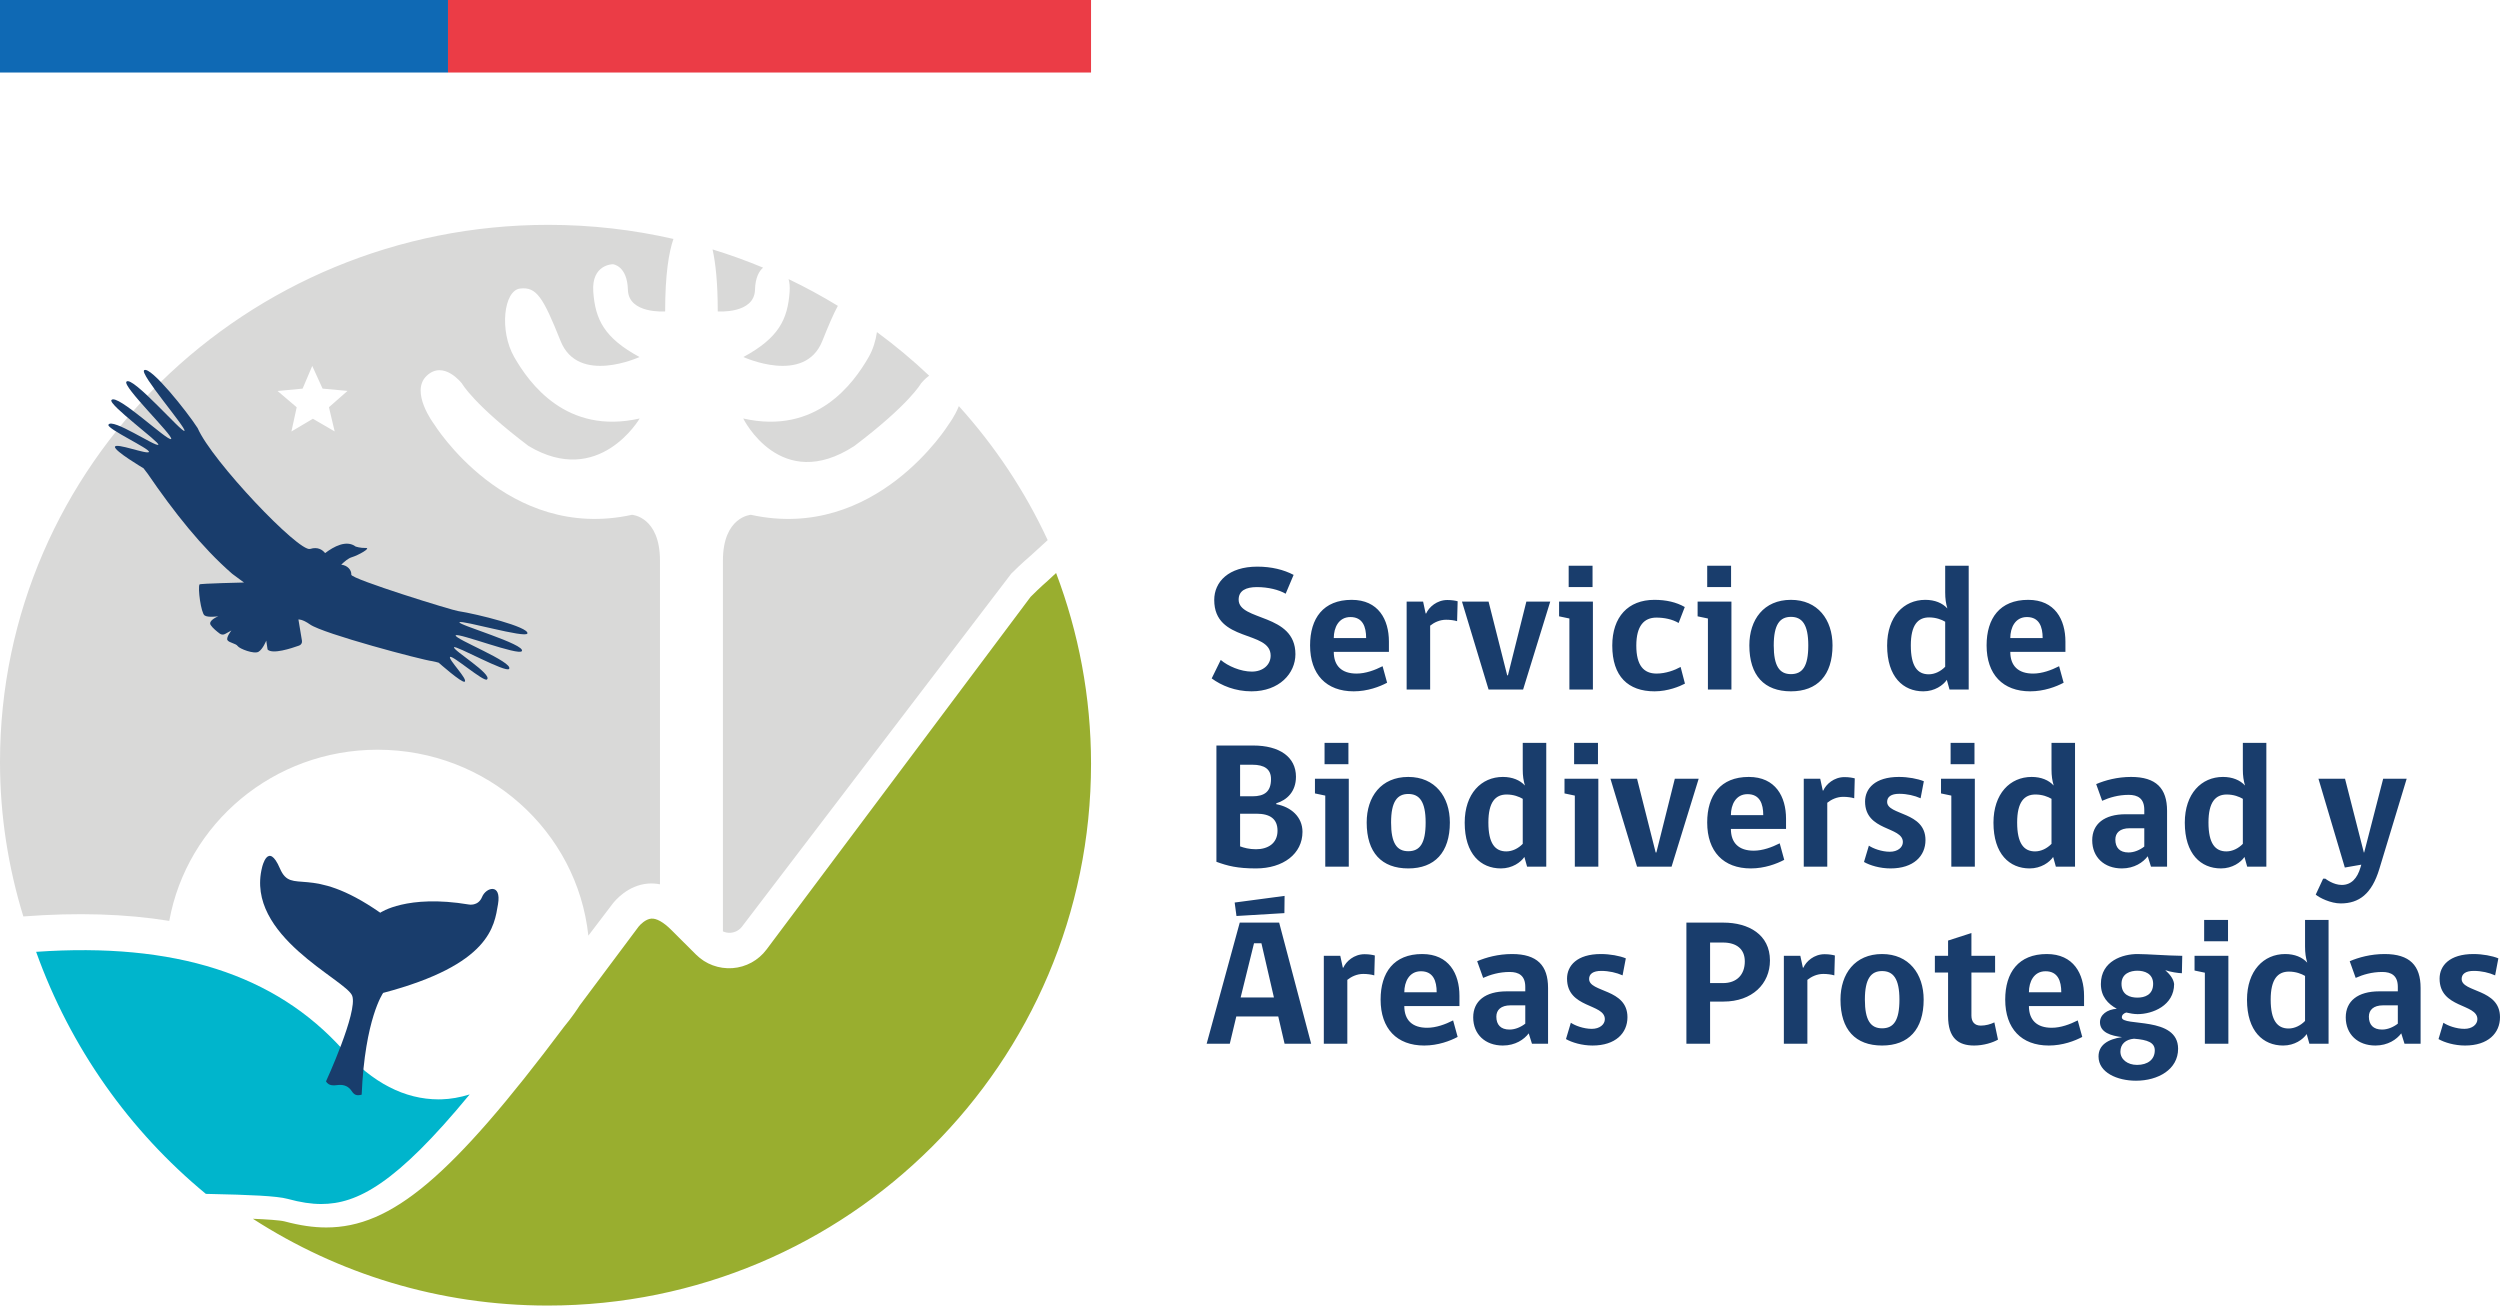
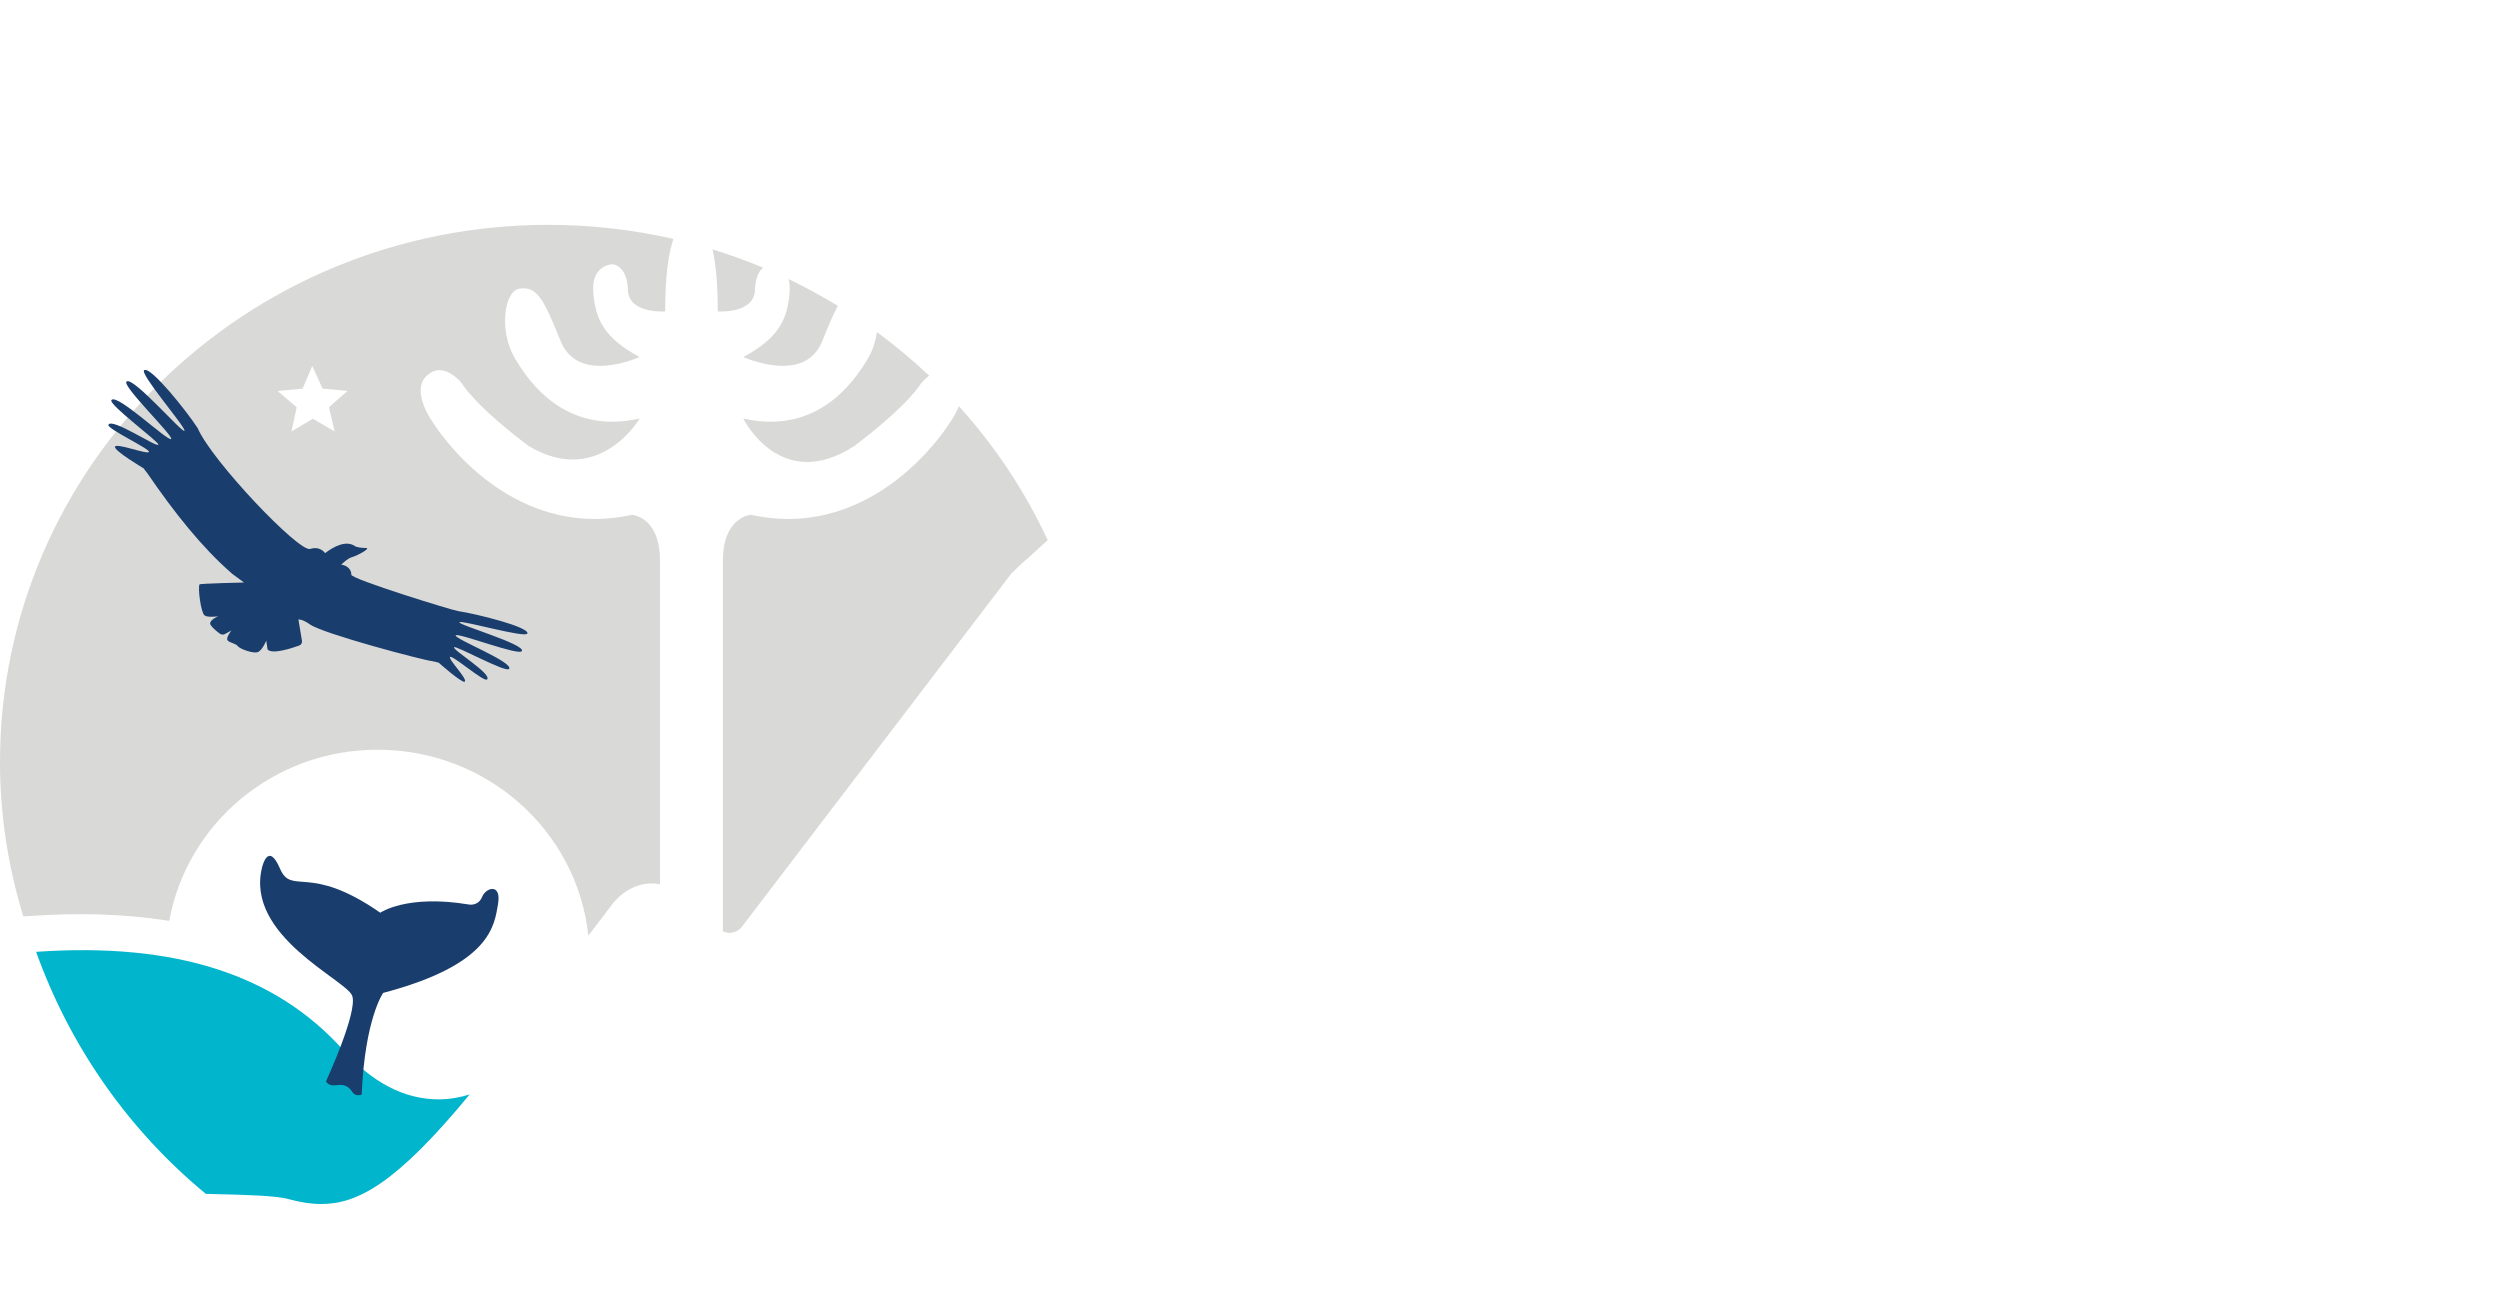
<svg xmlns="http://www.w3.org/2000/svg" width="270" height="141" viewBox="0 0 270 141" fill="none">
-   <path d="M114.058 61.883L113.181 62.698C112.31 63.46 111.592 64.169 111.304 64.461L82.781 102.552C81.905 103.723 80.564 104.455 79.103 104.56C77.633 104.658 76.21 104.133 75.174 103.099L72.466 100.399C71.653 99.589 70.891 99.164 70.335 99.211C69.724 99.26 69.128 99.869 68.967 100.078L62.595 108.605C62.396 108.921 61.813 109.811 60.892 110.925C48.774 127.09 42.287 132.566 35.235 132.566C33.85 132.566 32.425 132.359 30.752 131.915C30.252 131.783 28.837 131.691 27.312 131.628C36.484 137.55 47.411 141 59.152 141C91.56 141 117.832 114.803 117.832 82.489C117.832 75.231 116.481 68.295 114.058 61.883Z" fill="#99AE2F" />
  <path d="M59.223 24.283C63.871 24.283 68.392 24.813 72.731 25.805C72.232 27.252 71.836 29.652 71.836 33.634C71.83 33.634 67.885 33.926 67.814 31.301C67.744 28.68 66.198 28.537 66.191 28.536C66.191 28.536 63.862 28.536 64.074 31.509C64.285 34.481 65.234 36.483 69.065 38.558C69.065 38.558 62.45 41.601 60.545 36.831C58.639 32.062 57.933 30.956 56.169 31.163C54.404 31.37 53.91 35.723 55.534 38.558C57.157 41.394 61.18 46.993 69.085 45.196C69.076 45.211 64.701 52.711 57.086 48.168C51.153 43.682 49.897 41.431 49.891 41.42C49.891 41.42 47.921 38.848 46.083 40.584C44.248 42.317 46.861 45.78 46.871 45.793C46.871 45.793 54.735 58.567 68.261 55.598C68.261 55.598 71.277 55.796 71.277 60.547V95.505C70.853 95.423 70.427 95.394 70 95.426C67.8 95.597 66.412 97.279 66.155 97.617L63.542 101.05C62.344 89.769 52.616 80.97 40.781 80.97C29.512 80.97 20.186 88.956 18.281 99.457C13.553 98.692 8.31 98.533 2.521 98.976C0.897 93.689 0 88.094 0 82.288C1.94105e-05 50.253 26.515 24.283 59.223 24.283ZM103.557 43.861C107.445 48.164 110.692 53.034 113.15 58.333L111.347 59.979C110.319 60.861 109.457 61.712 109.217 61.952L80.134 100.077C79.839 100.464 79.388 100.706 78.894 100.741C78.61 100.762 78.331 100.703 78.076 100.59V60.547C78.076 55.796 81.092 55.598 81.092 55.598C94.612 58.566 102.475 45.805 102.482 45.794C102.482 45.794 103.13 44.936 103.557 43.861ZM94.71 35.866C96.688 37.321 98.572 38.892 100.348 40.572C99.814 40.967 99.466 41.415 99.462 41.42C99.462 41.42 98.214 43.671 92.267 48.168C84.294 53.355 80.28 45.219 80.268 45.196C88.173 46.993 92.196 41.394 93.819 38.558C94.287 37.742 94.573 36.8 94.71 35.866ZM32.681 41.972L29.978 42.227L32.042 43.984L31.474 46.599L33.793 45.226L36.145 46.594L35.526 43.98L37.534 42.218L34.838 41.97L33.723 39.52L32.681 41.972ZM85.165 30.144C86.995 31.02 88.771 31.983 90.488 33.031C90.012 33.907 89.487 35.133 88.808 36.831C86.903 41.601 80.288 38.558 80.288 38.558C84.119 36.483 85.068 34.481 85.279 31.509C85.319 30.957 85.27 30.51 85.165 30.144ZM76.956 26.937C78.816 27.509 80.638 28.165 82.414 28.906C82.005 29.259 81.575 29.946 81.539 31.301C81.468 33.923 77.533 33.635 77.517 33.634C77.517 30.549 77.286 28.416 76.956 26.937Z" fill="#D9D9D8" />
  <path d="M47.68 118.728L47.376 118.732C43.701 118.732 40.233 116.943 37.071 113.412C29.735 105.223 18.862 101.752 3.902 102.798C7.603 113.147 14.002 122.158 22.233 128.939L22.614 128.947C26.964 129.038 29.896 129.159 31.071 129.48C32.456 129.858 33.606 130.033 34.692 130.033C38.591 130.033 42.774 127.852 50.723 118.199C49.676 118.523 48.656 118.702 47.68 118.728Z" fill="#00B5CC" />
  <path d="M39.06 118.227C39.409 109.999 41.381 107.233 41.381 107.233C52.983 104.173 53.382 99.992 53.783 97.666C54.184 95.341 52.487 95.833 52.066 96.867C51.644 97.902 50.627 97.685 50.627 97.685C43.927 96.566 41.067 98.575 41.067 98.575C33.325 93.176 31.517 96.779 30.233 93.795C28.948 90.811 28.308 93.663 28.308 93.663C26.43 101.093 37.408 105.821 38.039 107.547C38.669 109.271 35.208 116.791 35.208 116.791C35.516 117.297 36.008 117.243 36.604 117.173C37.175 117.137 37.636 117.33 37.961 117.805C38.278 118.293 38.533 118.352 39.06 118.227Z" fill="#193D6C" />
  <path d="M56.96 68.412C57.154 67.721 51.54 66.312 49.488 65.999C49.009 65.967 37.913 62.538 37.942 62.069C37.974 61.536 37.491 61.044 36.853 60.987C37.195 60.65 37.62 60.294 37.975 60.187C38.705 59.969 40.12 59.168 39.507 59.182C38.894 59.196 38.416 59.031 38.416 59.031C37.409 58.267 36.017 59.047 35.124 59.728C35.117 59.733 35.11 59.733 35.104 59.726C34.859 59.419 34.356 59.014 33.494 59.285C32.292 59.662 22.882 49.786 21.345 46.233C20.157 44.392 16.282 39.549 15.576 39.977C15.012 40.318 20.119 46.202 19.925 46.527C19.731 46.851 14.317 40.557 13.659 41.214C13.171 41.7 18.721 47.05 18.488 47.413C18.159 47.737 12.645 42.45 12.036 43.203C11.654 43.676 17.305 47.795 17.1 48.033C16.855 48.316 12.059 45.062 11.71 45.879C11.527 46.307 16.22 48.481 16.084 48.806C15.949 49.13 12.515 47.787 12.416 48.254C12.323 48.694 15.5 50.573 15.5 50.573C15.635 50.738 15.772 50.917 15.91 51.112L15.913 51.11C18.789 55.313 21.784 59.101 25.049 61.944C25.078 61.968 25.106 61.99 25.136 62.014L26.35 62.911C26.35 62.911 21.601 63.018 21.549 63.116C21.345 63.501 21.706 66.186 22.091 66.464C22.456 66.728 23.578 66.558 23.578 66.558C23.578 66.558 22.437 67.007 22.753 67.502C22.959 67.825 23.433 68.207 23.738 68.433C23.904 68.557 24.126 68.57 24.308 68.469L24.993 68.09C24.993 68.09 24.388 68.858 24.569 69.141C24.75 69.424 25.489 69.493 25.67 69.776C25.85 70.059 27.448 70.683 27.925 70.388C28.403 70.093 28.755 69.184 28.755 69.184L28.899 70.149C29.429 70.694 31.464 70.019 32.307 69.721C32.523 69.644 32.649 69.429 32.612 69.206L32.23 66.905C32.23 66.905 32.634 66.839 33.487 67.443C34.899 68.443 45.563 71.271 46.692 71.406C46.942 71.454 47.17 71.51 47.381 71.573C47.381 71.573 49.877 73.784 50.18 73.625C50.594 73.408 48.35 71.164 48.612 70.951C48.874 70.737 52.245 73.67 52.59 73.385C53.248 72.842 48.845 70.189 49.038 69.903C49.2 69.664 54.653 72.697 54.982 72.242C55.506 71.517 49.008 68.98 49.214 68.616C49.484 68.314 56.051 70.858 56.363 70.317C56.783 69.586 49.378 67.461 49.624 67.202C49.869 66.943 56.806 68.965 56.96 68.412Z" fill="#193D6C" />
-   <path d="M139.905 70.653C139.905 66.196 133.774 67.107 133.774 64.763C133.774 63.793 134.555 63.406 135.745 63.406C136.956 63.406 138.129 63.696 138.851 64.123L139.711 62.088C138.638 61.527 137.327 61.197 135.786 61.197C132.699 61.197 131.137 62.825 131.137 64.801C131.137 69.413 137.23 68.037 137.23 70.808C137.23 71.796 136.411 72.533 135.2 72.533C133.989 72.533 132.602 71.933 131.841 71.273L130.863 73.269C131.918 74.044 133.403 74.664 135.161 74.664C138.167 74.664 139.905 72.726 139.905 70.653ZM150.003 70.402V69.297C150.003 66.914 148.871 64.783 145.981 64.783C142.914 64.783 141.488 66.777 141.488 69.703C141.488 72.843 143.247 74.664 146.196 74.664C147.699 74.664 149.007 74.161 149.808 73.734L149.319 71.951C148.48 72.378 147.484 72.746 146.508 72.746C144.906 72.746 144.048 71.913 144.048 70.402H150.003ZM147.543 68.908H144.048C144.048 67.785 144.575 66.642 145.843 66.642C147.171 66.642 147.543 67.689 147.543 68.908ZM157.426 64.938C157.211 64.879 156.819 64.801 156.312 64.801C155.18 64.801 154.32 65.576 154.026 66.254H153.969L153.696 64.976H151.917V74.471H154.456V67.572C154.886 67.224 155.493 66.932 156.176 66.932C156.604 66.932 157.054 66.991 157.367 67.087L157.426 64.938ZM167.424 64.976H164.846L162.855 72.939H162.778L160.766 64.976H157.894L160.766 74.471H164.495L167.424 64.976ZM172.034 74.471V64.976H168.381V66.564L169.494 66.797V74.471H172.034ZM169.417 63.406H171.995V61.1H169.417V63.406ZM181.506 72.03C180.881 72.378 179.905 72.746 178.909 72.746C177.522 72.746 176.721 71.875 176.721 69.724C176.721 67.592 177.561 66.701 178.889 66.701C179.729 66.701 180.607 66.874 181.291 67.282L181.956 65.558C181.037 65.034 179.944 64.783 178.674 64.783C175.843 64.783 174.125 66.622 174.125 69.724C174.125 73.056 175.843 74.664 178.694 74.664C180.139 74.664 181.429 74.123 181.974 73.831L181.506 72.03ZM186.994 74.471V64.976H183.342V66.564L184.455 66.797V74.471H186.994ZM184.378 63.406H186.956V61.1H184.378V63.406ZM193.419 64.783C190.491 64.783 188.929 66.914 188.929 69.703C188.929 72.96 190.549 74.664 193.419 74.664C196.271 74.664 197.912 72.939 197.912 69.703C197.912 66.914 196.31 64.783 193.419 64.783ZM193.419 72.805C192.17 72.805 191.564 71.913 191.564 69.703C191.564 67.437 192.229 66.622 193.419 66.622C194.612 66.622 195.295 67.417 195.295 69.703C195.295 71.971 194.669 72.805 193.419 72.805ZM207.932 64.783C205.607 64.783 203.81 66.584 203.81 69.724C203.81 73.114 205.549 74.664 207.717 74.664C208.946 74.664 209.865 74.006 210.256 73.424L210.548 74.471H212.619V61.1H210.08V63.968C210.08 64.684 210.157 65.169 210.315 65.713C209.788 65.131 208.966 64.783 207.932 64.783ZM210.08 72.01C209.591 72.513 208.946 72.825 208.303 72.825C207.092 72.825 206.368 71.971 206.368 69.703C206.368 67.496 207.131 66.681 208.342 66.681C209.084 66.681 209.688 66.914 210.08 67.145V72.01ZM223.066 70.402V69.297C223.066 66.914 221.935 64.783 219.044 64.783C215.978 64.783 214.552 66.777 214.552 69.703C214.552 72.843 216.31 74.664 219.259 74.664C220.762 74.664 222.071 74.161 222.872 73.734L222.383 71.951C221.543 72.378 220.547 72.746 219.572 72.746C217.969 72.746 217.112 71.913 217.112 70.402H223.066ZM220.606 68.908H217.112C217.112 67.785 217.639 66.642 218.907 66.642C220.235 66.642 220.606 67.689 220.606 68.908ZM140.668 89.838C140.668 88.23 139.437 87.145 137.836 86.853V86.757C138.989 86.409 139.964 85.497 139.964 83.889C139.964 81.738 138.167 80.516 135.356 80.516H131.373V93.074C132.583 93.519 133.636 93.79 135.648 93.79C138.597 93.79 140.668 92.203 140.668 89.838ZM137.269 84.141C137.269 85.497 136.567 86 135.259 86H133.93V82.591H135.259C136.567 82.591 137.269 83.074 137.269 84.141ZM137.972 89.721C137.972 91.098 136.918 91.718 135.648 91.718C134.906 91.718 134.36 91.563 133.93 91.408V87.88H135.689C137.171 87.88 137.972 88.443 137.972 89.721ZM145.668 93.597V84.102H142.015V85.69L143.129 85.924V93.597H145.668ZM143.052 82.533H145.629V80.227H143.052V82.533ZM152.093 83.909C149.164 83.909 147.602 86.04 147.602 88.83C147.602 92.086 149.223 93.79 152.093 93.79C154.945 93.79 156.585 92.066 156.585 88.83C156.585 86.04 154.983 83.909 152.093 83.909ZM152.093 91.931C150.843 91.931 150.237 91.039 150.237 88.83C150.237 86.564 150.902 85.749 152.093 85.749C153.285 85.749 153.969 86.543 153.969 88.83C153.969 91.098 153.342 91.931 152.093 91.931ZM162.308 83.909C159.984 83.909 158.187 85.71 158.187 88.85C158.187 92.241 159.925 93.79 162.094 93.79C163.323 93.79 164.241 93.132 164.633 92.551L164.925 93.597H166.996V80.227H164.456V83.094C164.456 83.811 164.533 84.296 164.692 84.839C164.164 84.257 163.343 83.909 162.308 83.909ZM164.456 91.136C163.968 91.639 163.323 91.951 162.68 91.951C161.469 91.951 160.745 91.098 160.745 88.83C160.745 86.622 161.507 85.807 162.718 85.807C163.461 85.807 164.065 86.04 164.456 86.272V91.136ZM172.62 93.597V84.102H168.967V85.69L170.081 85.924V93.597H172.62ZM170.004 82.533H172.581V80.227H170.004V82.533ZM183.458 84.102H180.88L178.889 92.066H178.812L176.8 84.102H173.928L176.8 93.597H180.53L183.458 84.102ZM192.892 89.528V88.423C192.892 86.04 191.76 83.909 188.87 83.909C185.803 83.909 184.377 85.904 184.377 88.83C184.377 91.969 186.136 93.79 189.085 93.79C190.587 93.79 191.896 93.287 192.697 92.861L192.208 91.078C191.368 91.504 190.372 91.873 189.397 91.873C187.795 91.873 186.937 91.039 186.937 89.528H192.892ZM190.431 88.035H186.937C186.937 86.912 187.464 85.769 188.732 85.769C190.06 85.769 190.431 86.815 190.431 88.035ZM200.314 84.064C200.099 84.006 199.708 83.927 199.201 83.927C198.069 83.927 197.209 84.702 196.915 85.38H196.858L196.584 84.102H194.806V93.597H197.345V86.698C197.775 86.35 198.381 86.058 199.065 86.058C199.493 86.058 199.943 86.117 200.256 86.213L200.314 84.064ZM205.118 85.731C205.958 85.731 206.779 85.924 207.424 86.213L207.775 84.374C207.11 84.102 206.075 83.909 205.08 83.909C202.502 83.909 201.427 85.167 201.427 86.564C201.427 89.8 205.51 89.236 205.51 90.943C205.51 91.524 204.944 91.989 204.104 91.989C203.224 91.989 202.287 91.639 201.839 91.329L201.311 93.094C201.954 93.462 203.029 93.79 204.181 93.79C206.662 93.79 207.952 92.454 207.952 90.73C207.952 87.628 203.81 88.075 203.81 86.602C203.81 86.058 204.24 85.731 205.118 85.731ZM213.282 93.597V84.102H209.629V85.69L210.743 85.924V93.597H213.282ZM210.666 82.533H213.244V80.227H210.666V82.533ZM219.416 83.909C217.091 83.909 215.294 85.71 215.294 88.85C215.294 92.241 217.032 93.79 219.201 93.79C220.43 93.79 221.349 93.132 221.74 92.551L222.032 93.597H224.103V80.227H221.563V83.094C221.563 83.811 221.641 84.296 221.799 84.839C221.271 84.257 220.45 83.909 219.416 83.909ZM221.563 91.136C221.075 91.639 220.43 91.951 219.787 91.951C218.576 91.951 217.852 91.098 217.852 88.83C217.852 86.622 218.614 85.807 219.825 85.807C220.568 85.807 221.172 86.04 221.563 86.272V91.136ZM234.043 93.597V87.57C234.043 85.149 232.871 83.909 230.157 83.909C228.652 83.909 227.344 84.275 226.387 84.684L227.032 86.485C227.812 86.137 228.77 85.845 229.904 85.845C230.879 85.845 231.583 86.234 231.583 87.455V87.938H229.571C227.267 87.938 225.959 88.985 225.959 90.75C225.959 92.571 227.247 93.79 229.161 93.79C230.508 93.79 231.465 93.132 231.954 92.474L232.305 93.597H234.043ZM231.583 91.428C231.114 91.796 230.49 92.066 229.883 92.066C228.926 92.066 228.457 91.543 228.457 90.671C228.457 89.955 228.946 89.45 230.001 89.45H231.583V91.428ZM240.079 83.909C237.755 83.909 235.958 85.71 235.958 88.85C235.958 92.241 237.696 93.79 239.864 93.79C241.093 93.79 242.012 93.132 242.403 92.551L242.696 93.597H244.766V80.227H242.227V83.094C242.227 83.811 242.304 84.296 242.462 84.839C241.935 84.257 241.114 83.909 240.079 83.909ZM242.227 91.136C241.738 91.639 241.093 91.951 240.45 91.951C239.239 91.951 238.515 91.098 238.515 88.83C238.515 86.622 239.278 85.807 240.489 85.807C241.231 85.807 241.836 86.04 242.227 86.272V91.136ZM254.941 93.656C254.59 94.877 253.927 95.573 252.911 95.573C252.012 95.573 251.211 94.954 251.134 94.895H250.899L250.098 96.62C250.507 96.968 251.718 97.57 252.793 97.57C254.766 97.57 256.152 96.561 256.973 93.831L259.922 84.102H257.383L255.332 92.066H255.294L253.262 84.102H250.392L253.241 93.694L255.02 93.384L254.941 93.656ZM133.52 109.778H138.051L138.735 112.724H141.605L138.149 99.643H133.892L130.318 112.724H132.817L133.52 109.778ZM136.234 101.873L137.583 107.725H133.989L135.433 101.873H136.234ZM138.715 98.617L138.735 96.757L133.344 97.474C133.364 97.667 133.52 98.734 133.539 98.927L138.715 98.617ZM148.481 103.191C148.266 103.133 147.874 103.054 147.367 103.054C146.235 103.054 145.375 103.829 145.081 104.507H145.025L144.751 103.229H142.972V112.724H145.511V105.825C145.941 105.477 146.548 105.185 147.231 105.185C147.659 105.185 148.109 105.244 148.422 105.34L148.481 103.191ZM157.62 108.655V107.55C157.62 105.167 156.488 103.036 153.598 103.036C150.531 103.036 149.105 105.03 149.105 107.957C149.105 111.096 150.864 112.917 153.813 112.917C155.316 112.917 156.624 112.414 157.425 111.987L156.936 110.204C156.097 110.631 155.101 110.999 154.125 110.999C152.523 110.999 151.665 110.166 151.665 108.655H157.62ZM155.16 107.162H151.665C151.665 106.039 152.192 104.896 153.46 104.896C154.788 104.896 155.16 105.942 155.16 107.162ZM167.19 112.724V106.697C167.19 104.276 166.018 103.036 163.304 103.036C161.799 103.036 160.491 103.402 159.534 103.811L160.179 105.612C160.96 105.264 161.917 104.972 163.051 104.972C164.026 104.972 164.73 105.36 164.73 106.582V107.065H162.718C160.414 107.065 159.106 108.112 159.106 109.876C159.106 111.698 160.394 112.917 162.308 112.917C163.655 112.917 164.613 112.259 165.101 111.601L165.452 112.724H167.19ZM164.73 110.555C164.262 110.923 163.637 111.193 163.031 111.193C162.073 111.193 161.605 110.669 161.605 109.798C161.605 109.082 162.094 108.576 163.148 108.576H164.73V110.555ZM172.932 104.857C173.771 104.857 174.593 105.051 175.238 105.34L175.589 103.501C174.924 103.229 173.889 103.036 172.893 103.036C170.315 103.036 169.24 104.294 169.24 105.691C169.24 108.927 173.323 108.363 173.323 110.07C173.323 110.651 172.757 111.116 171.918 111.116C171.037 111.116 170.1 110.766 169.652 110.456L169.125 112.221C169.768 112.589 170.843 112.917 171.995 112.917C174.475 112.917 175.765 111.581 175.765 109.856C175.765 106.755 171.624 107.202 171.624 105.729C171.624 105.185 172.054 104.857 172.932 104.857ZM191.155 103.732C191.155 100.923 188.831 99.643 186.135 99.643H182.131V112.724H184.689V108.17H186.135C189.24 108.17 191.155 106.252 191.155 103.732ZM188.439 103.829C188.439 105.264 187.579 106.174 186.076 106.174H184.689V101.794H186.076C187.541 101.794 188.439 102.493 188.439 103.829ZM198.166 103.191C197.951 103.133 197.559 103.054 197.052 103.054C195.921 103.054 195.061 103.829 194.767 104.507H194.71L194.436 103.229H192.657V112.724H195.197V105.825C195.627 105.477 196.233 105.185 196.917 105.185C197.344 105.185 197.795 105.244 198.107 105.34L198.166 103.191ZM203.263 103.036C200.334 103.036 198.772 105.167 198.772 107.957C198.772 111.213 200.393 112.917 203.263 112.917C206.115 112.917 207.755 111.193 207.755 107.957C207.755 105.167 206.153 103.036 203.263 103.036ZM203.263 111.058C202.013 111.058 201.407 110.166 201.407 107.957C201.407 105.691 202.072 104.875 203.263 104.875C204.455 104.875 205.139 105.67 205.139 107.957C205.139 110.225 204.512 111.058 203.263 111.058ZM215.783 112.279L215.391 110.418C215.002 110.611 214.454 110.766 213.927 110.766C213.243 110.766 212.913 110.341 212.913 109.681V105.03H215.47V103.229H212.913V100.768L210.392 101.581V103.229H208.966V105.03H210.392V109.74C210.392 112.124 211.505 112.917 213.205 112.917C214.221 112.917 215.217 112.607 215.783 112.279ZM225.078 108.655V107.55C225.078 105.167 223.946 103.036 221.056 103.036C217.989 103.036 216.563 105.03 216.563 107.957C216.563 111.096 218.322 112.917 221.271 112.917C222.774 112.917 224.082 112.414 224.883 111.987L224.394 110.204C223.555 110.631 222.559 110.999 221.583 110.999C219.981 110.999 219.123 110.166 219.123 108.655H225.078ZM222.618 107.162H219.123C219.123 106.039 219.65 104.896 220.918 104.896C222.246 104.896 222.618 105.942 222.618 107.162ZM230.84 103.036C229.298 103.036 226.895 103.753 226.895 106.272C226.895 107.629 227.657 108.421 228.615 108.945C227.54 109.023 226.797 109.605 226.797 110.4C226.797 111.502 227.99 111.871 229.18 112.008C227.619 112.239 226.641 112.879 226.641 114.101C226.641 115.843 228.673 116.717 230.683 116.717C233.087 116.717 235.235 115.495 235.235 113.267C235.235 109.701 229.16 110.903 229.16 109.876C229.16 109.623 229.337 109.45 229.629 109.353C230.04 109.45 230.489 109.526 230.86 109.526C232.48 109.526 234.805 108.597 234.805 106.272C234.728 105.65 234.277 105.167 233.847 104.779C234.492 104.992 235.196 105.089 235.644 105.109L235.683 103.229C234.024 103.209 231.876 103.036 230.84 103.036ZM232.716 113.44C232.716 114.429 231.953 115.01 230.801 115.01C229.767 115.01 229.004 114.41 229.004 113.577C229.004 112.762 229.572 112.259 230.468 112.181C231.973 112.297 232.716 112.607 232.716 113.44ZM230.84 107.743C230.04 107.743 229.122 107.453 229.122 106.252C229.122 105.127 230.097 104.837 230.84 104.837C231.582 104.837 232.539 105.127 232.539 106.252C232.539 107.453 231.622 107.743 230.84 107.743ZM240.664 112.724V103.229H237.011V104.817L238.125 105.051V112.724H240.664ZM238.048 101.66H240.626V99.353H238.048V101.66ZM246.798 103.036C244.473 103.036 242.676 104.837 242.676 107.977C242.676 111.368 244.414 112.917 246.583 112.917C247.812 112.917 248.73 112.259 249.122 111.678L249.414 112.724H251.485V99.353H248.945V102.221C248.945 102.937 249.023 103.422 249.181 103.966C248.653 103.384 247.832 103.036 246.798 103.036ZM248.945 110.263C248.457 110.766 247.812 111.078 247.169 111.078C245.958 111.078 245.234 110.225 245.234 107.957C245.234 105.749 245.996 104.934 247.207 104.934C247.95 104.934 248.554 105.167 248.945 105.399V110.263ZM261.425 112.724V106.697C261.425 104.276 260.253 103.036 257.539 103.036C256.034 103.036 254.726 103.402 253.769 103.811L254.414 105.612C255.194 105.264 256.152 104.972 257.286 104.972C258.261 104.972 258.965 105.36 258.965 106.582V107.065H256.953C254.649 107.065 253.341 108.112 253.341 109.876C253.341 111.698 254.629 112.917 256.543 112.917C257.89 112.917 258.847 112.259 259.336 111.601L259.687 112.724H261.425ZM258.965 110.555C258.496 110.923 257.872 111.193 257.265 111.193C256.308 111.193 255.839 110.669 255.839 109.798C255.839 109.082 256.328 108.576 257.383 108.576H258.965V110.555ZM267.167 104.857C268.006 104.857 268.828 105.051 269.473 105.34L269.823 103.501C269.158 103.229 268.124 103.036 267.128 103.036C264.55 103.036 263.475 104.294 263.475 105.691C263.475 108.927 267.558 108.363 267.558 110.07C267.558 110.651 266.992 111.116 266.152 111.116C265.272 111.116 264.335 110.766 263.887 110.456L263.36 112.221C264.003 112.589 265.077 112.917 266.229 112.917C268.71 112.917 270 111.581 270 109.856C270 106.755 265.858 107.202 265.858 105.729C265.858 105.185 266.288 104.857 267.167 104.857Z" fill="#193D6C" />
-   <path d="M48.381 7.833H117.832V-8.10623e-05H48.381V7.833Z" fill="#EB3C46" />
-   <path d="M0 7.833H48.382V-8.10623e-05H0V7.833Z" fill="#0F69B4" />
</svg>